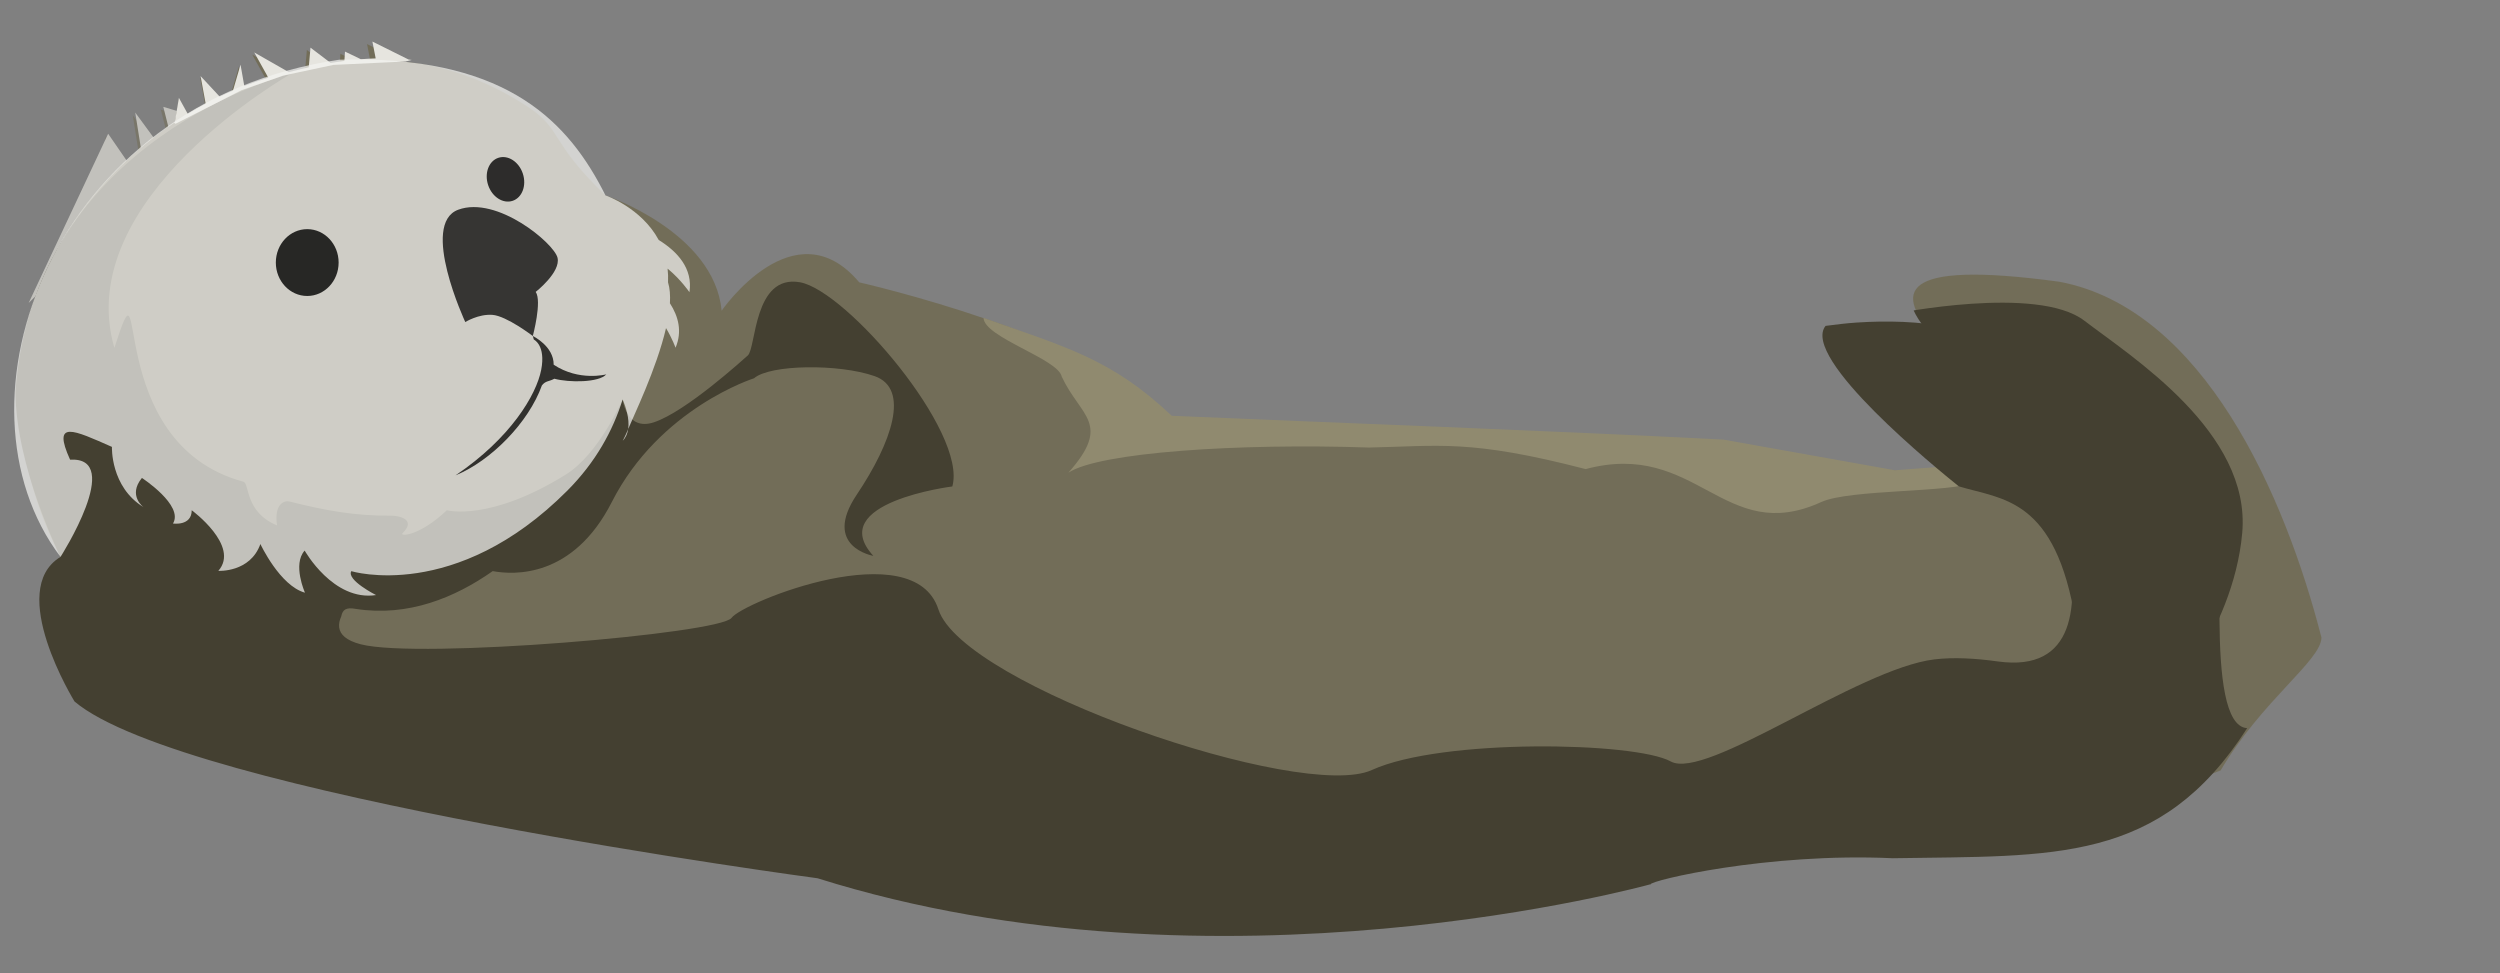
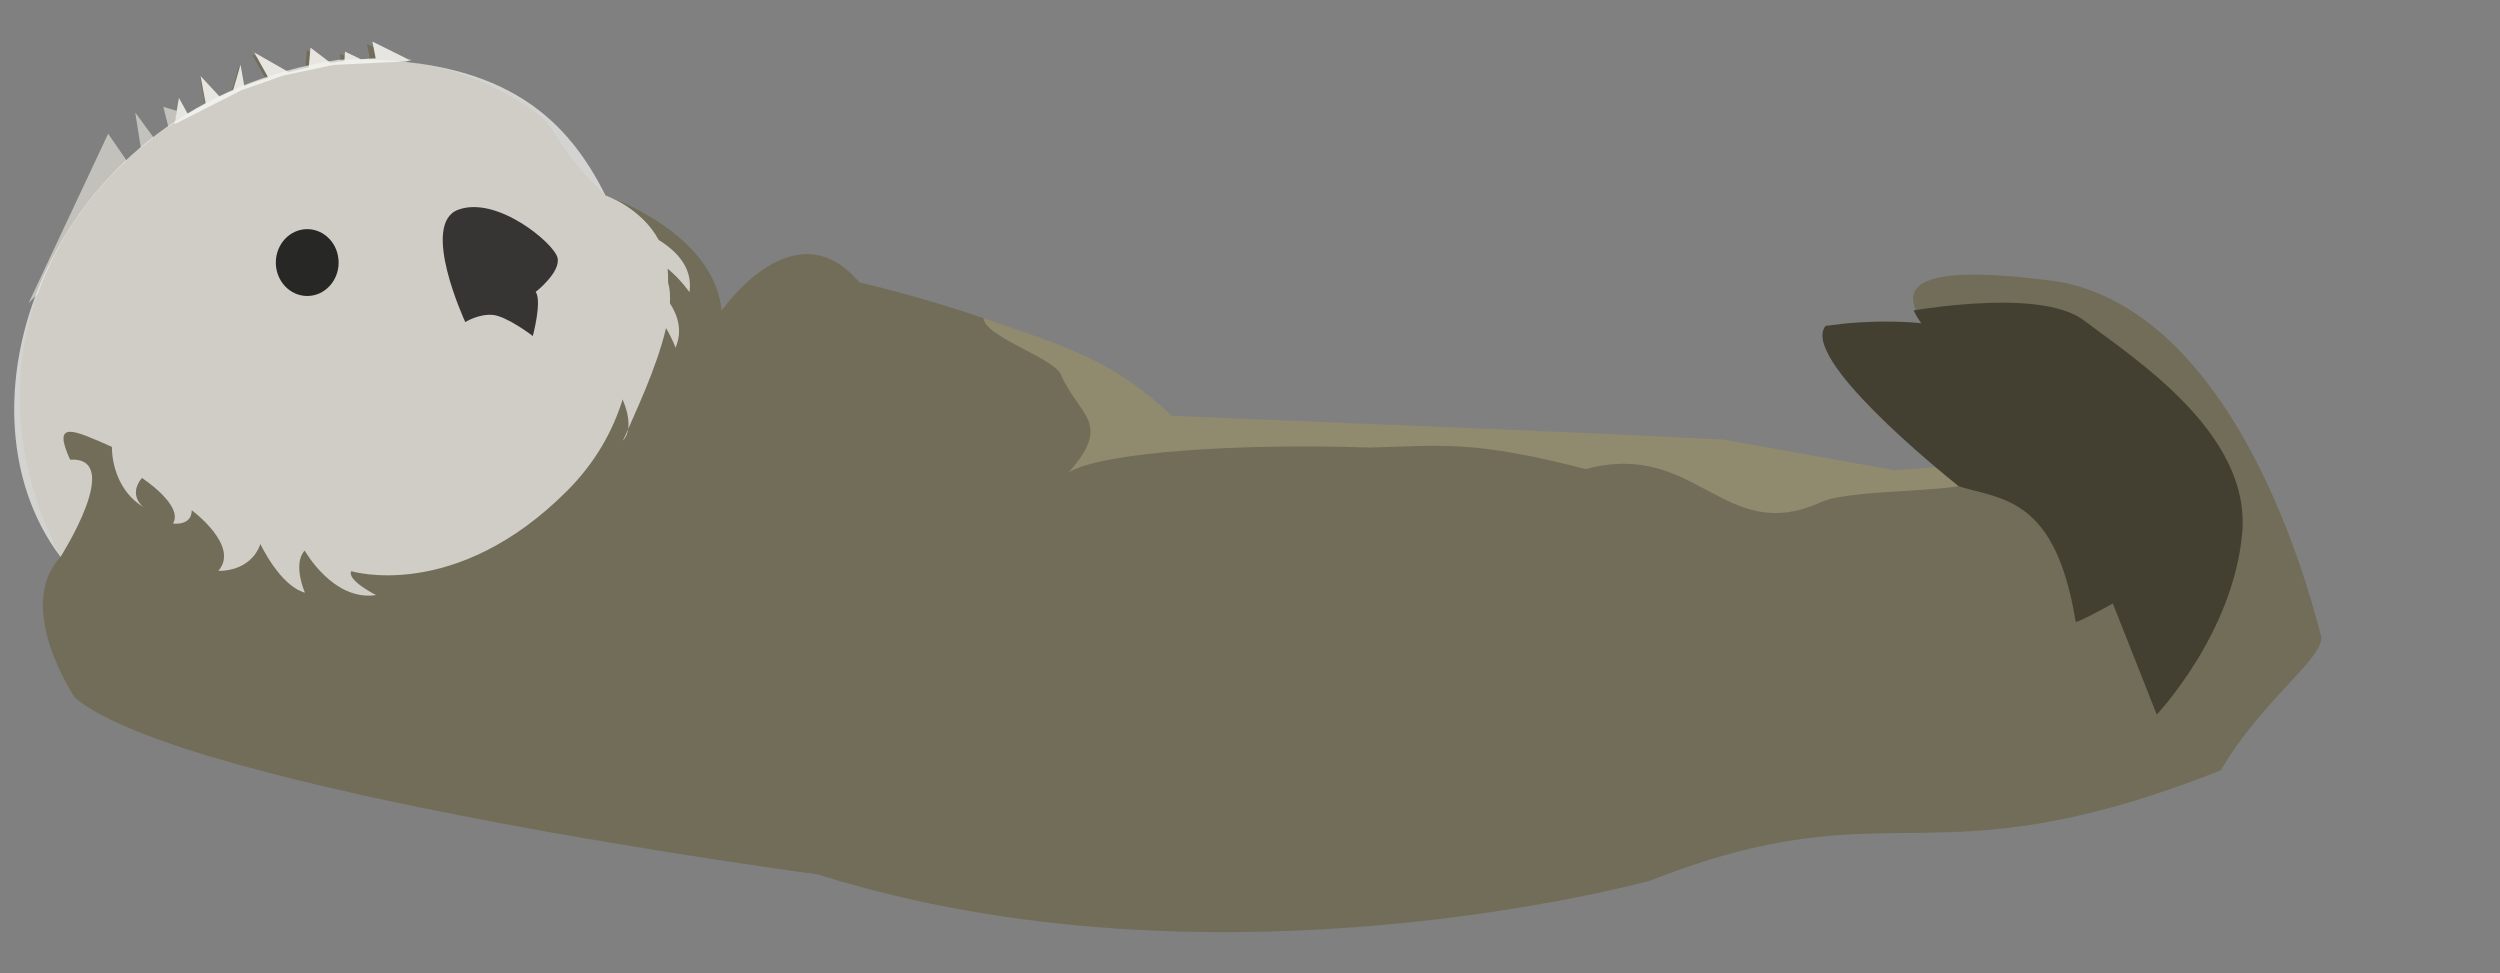
<svg xmlns="http://www.w3.org/2000/svg" width="159.41mm" height="62.047mm" viewBox="0 0 159.41 62.047" version="1.1" id="svg8">
  <rect x="0" y="0" width="159.41" height="62.047" fill="#808080" stroke="none" />
  <defs id="defs2" />
  <g id="layer2" transform="translate(-10.063,-122.465)" style="display:inline;opacity:1">
-     <path style="fill:#736d57;fill-opacity:0.549;stroke:none;stroke-width:0.265px;stroke-linecap:butt;stroke-linejoin:miter;stroke-opacity:1" d="m 16.64,134.714 0.163,-3.541 1.511,2.189 0.723,-0.354 -0.507,-3.188 1.755,2.391 0.547,-0.728 -0.512,-2.026 1.532,0.462 -0.99,2.974 z" id="path2095" />
    <path style="fill:#c2c1bc;fill-opacity:1;stroke:none;stroke-width:0.265px;stroke-linecap:butt;stroke-linejoin:miter;stroke-opacity:1" d="m 11.888,141.786 5.071,-10.792 1.511,2.189 0.723,-0.354 -0.507,-3.188 1.755,2.391 0.547,-0.728 -0.512,-2.026 1.532,0.462 -0.99,2.974 z" id="path2093" />
    <path id="path1079" style="fill:#726d58;fill-opacity:1;stroke:none;stroke-width:1px;stroke-linecap:butt;stroke-linejoin:miter;stroke-opacity:1" d="m 88.316,10.598 0.768,3.941 c -1.182,0.031 -2.326,0.103 -3.459,0.189 l -3.717,-1.787 -0.139,2.178 c -1.1,0.142 -2.17,0.302 -3.213,0.479 l -4.717,-3.578 -0.406,4.594 C 71.747,16.993 70.244,17.371 68.773,17.75 l -8.08,-4.607 3.293,5.906 c -1.882,0.569 -3.756,1.215 -5.617,1.936 l -0.881,-4.988 -1.766,6.066 c -1.041,0.445 -2.076,0.915 -3.105,1.406 l -4.467,-4.799 1.189,6.447 c -1.413,0.751 -2.81,1.546 -4.191,2.381 l -2.064,-3.736 -0.957,5.643 C 12.03,49.316 -8.256,89.235 14.561,134.002 3.283,146.135 18.021,167.875 18.021,167.875 c 26.282,22.232 178.781,42.533 178.781,42.533 96.483,30.361 200.334,1.463 200.334,1.463 59.149,-23.249 66.161,1.502 137.191,-26.494 9.907,-16.819 24.214,-26.463 24.258,-31.967 -8.745,-34.129 -28.364,-79.054 -63.016,-85.611 -79.437,-10.821 0.788,32.725 -2.928,42.795 l -35.953,2.742 -58.707,-8.07 c -15.864,-1.149 -14.302,-0.575 -28.512,-0.801 h -0.002 l -87.523,-3.779 C 264.148,80.902 206.75,67.936 206.75,67.936 c -15.621,-18.57 -33.107,6.824 -33.107,6.824 -1.811,-18.974 -27.955,-27.75 -27.955,-27.75 C 132.149,34.093 135.377,31.174 126.949,25.672 116.146,18.618 105.911,15.64 96.748,14.789 Z" transform="matrix(0.265,0,0,0.265,10.063,122.465)" />
-     <path id="path1079-3" style="display:inline;opacity:1;fill:#444031;fill-opacity:1;stroke:none;stroke-width:1px;stroke-linecap:butt;stroke-linejoin:miter;stroke-opacity:1" d="m 70.102,17.712 c 0,0 -61.975,15.099 -66.372,76.416 0.005,18.188 10.832,39.873 10.832,39.873 -13.188,7.983 3.376,34.793 3.376,34.793 26.282,22.232 178.781,42.531 178.781,42.531 96.483,30.361 200.334,1.465 200.334,1.465 0.048,0.039 0.091,0.069 0.139,0.107 -0.011,-0.034 -0.038,-0.066 -0.047,-0.098 -0.276,-0.887 28.195,-7.698 58.294,-6.292 38.713,-0.651 64.311,1.448 85.276,-31.303 -10.757,-0.598 -4.77,-50.032 -6.716,-56.58 -0.245,-2.856 -20.298,-16.017 -25.128,-17.299 -2.415,-0.641 -18.539,-5.17 -21.163,-5.728 -2.624,-0.558 30.364,68.764 -7.015,63.555 -2.675,-0.373 -5.335,-0.638 -7.902,-0.736 -2.567,-0.098 -5.042,-0.034 -7.344,0.244 -2.302,0.278 -4.888,0.944 -7.666,1.887 -2.778,0.943 -5.748,2.164 -8.822,3.551 -6.148,2.774 -12.708,6.214 -18.957,9.438 -3.125,1.612 -6.173,3.169 -9.053,4.562 -2.88,1.393 -5.591,2.623 -8.045,3.576 -2.454,0.953 -4.651,1.631 -6.5,1.924 -0.924,0.146 -1.761,0.195 -2.5,0.135 -0.739,-0.06 -1.381,-0.231 -1.912,-0.525 -1.063,-0.589 -2.721,-1.118 -4.842,-1.578 -2.121,-0.46 -4.703,-0.851 -7.617,-1.164 -2.914,-0.313 -6.158,-0.548 -9.6,-0.695 -3.441,-0.147 -7.08,-0.207 -10.783,-0.17 -3.703,0.038 -7.47,0.172 -11.17,0.412 -3.7,0.24 -7.334,0.584 -10.766,1.045 -3.432,0.461 -6.663,1.036 -9.561,1.736 -2.898,0.7 -5.462,1.526 -7.561,2.484 -1.049,0.479 -2.352,0.817 -3.873,1.029 -1.521,0.212 -3.261,0.297 -5.186,0.264 -1.925,-0.034 -4.034,-0.183 -6.293,-0.439 -2.259,-0.256 -4.67,-0.619 -7.195,-1.076 -5.051,-0.914 -10.565,-2.207 -16.27,-3.793 -5.704,-1.586 -11.598,-3.462 -17.406,-5.543 -5.809,-2.081 -11.532,-4.365 -16.896,-6.764 -5.364,-2.399 -10.371,-4.914 -14.742,-7.455 -2.186,-1.271 -4.212,-2.547 -6.047,-3.82 -1.835,-1.273 -3.476,-2.542 -4.891,-3.795 -1.415,-1.253 -2.603,-2.492 -3.529,-3.703 -0.926,-1.212 -1.591,-2.397 -1.961,-3.545 -0.37,-1.148 -0.877,-2.159 -1.504,-3.045 -0.626,-0.886 -1.371,-1.647 -2.219,-2.295 -0.847,-0.648 -1.798,-1.184 -2.83,-1.617 -1.033,-0.433 -2.148,-0.764 -3.33,-1.006 -1.182,-0.242 -2.429,-0.395 -3.725,-0.469 -1.295,-0.074 -2.637,-0.067 -4.01,0.004 -2.745,0.142 -5.609,0.551 -8.449,1.133 -2.84,0.582 -5.655,1.339 -8.303,2.174 -2.647,0.835 -5.127,1.75 -7.295,2.652 -2.168,0.902 -4.023,1.79 -5.424,2.572 -1.401,0.782 -2.348,1.456 -2.695,1.932 -0.347,0.475 -1.783,0.988 -4.057,1.514 -2.274,0.526 -5.386,1.064 -9.086,1.592 -7.4,1.057 -17.152,2.071 -27.256,2.854 -10.104,0.782 -20.558,1.333 -29.363,1.461 -4.402,0.064 -8.393,0.023 -11.721,-0.146 -3.327,-0.17 -5.992,-0.471 -7.744,-0.924 -1.752,-0.453 -2.992,-1.046 -3.822,-1.736 -0.415,-0.345 -0.729,-0.715 -0.951,-1.104 -0.222,-0.389 -0.354,-0.797 -0.408,-1.219 -0.109,-0.844 0.091,-1.744 0.502,-2.658 0.326,-1.612 1.15,-2.241 3.531,-1.791 12.57,1.946 23.844,-2.725 32.908,-9.098 5.069,0.952 19.327,1.729 28.658,-16.615 11.512,-22.631 34.232,-29.787 34.232,-29.787 3.79,-3.327 20.366,-3.534 28.99,-0.521 8.624,3.013 4.159,15.947 -4.279,28.527 -8.439,12.58 3.992,14.727 3.992,14.727 -11.798,-12.849 19.004,-16.701 19.004,-16.701 3.674,-13.056 -25.484,-47.151 -36.672,-49.133 -11.187,-1.982 -10.514,15.862 -12.547,17.619 -1.094,0.946 -14.85,13.519 -22.598,16.08 -6.645,2.196 -7.517,-5.507 -7.517,-5.507 0,0 -5.632,13.081 -13.659,18.075 -18.353,11.417 -28.639,8.597 -28.639,8.597 -6.709,6.367 -11.509,6.342 -10.649,5.503 3.425,-3.34 -0.935,-4.217 -2.782,-4.201 -8.565,0.074 -15.646,-1.198 -24.463,-3.417 -1.088,-0.274 -3.745,0.442 -2.956,5.759 -7.831,-3.23 -6.561,-10.095 -8.103,-10.513 C 24.011,106.559 36.045,57.098 27.522,83.722 17.006,47.646 70.102,17.712 70.102,17.712 Z" transform="matrix(0.265,0,0,0.265,10.063,122.465)" />
    <path id="path1079-0" style="display:inline;opacity:1;fill:#908a6f;fill-opacity:1;stroke:none;stroke-width:0.265px;stroke-linecap:butt;stroke-linejoin:miter;stroke-opacity:1" d="m 72.778,142.733 c 0.023,1.238 4.757,2.615 4.985,3.746 1.196,2.571 3.222,2.972 0.425,6.128 1.941,-1.296 10.832,-1.89 19.169,-1.605 4.421,-0.087 6.407,-0.547 13.812,1.374 7.108,-1.897 8.804,4.944 15.024,2.101 1.806,-0.827 8.41,-0.594 9.76,-1.267 2.23,-1.112 3.999,-1.233 4.455,-1.484 l -9.513,0.725 -10.935,-1.955 c -11.819,-0.607 -24.406,-1.054 -35.184,-1.519 -3.829,-3.63 -6.73,-4.366 -11.999,-6.245 z" />
    <path id="path1079-05" style="display:inline;opacity:1;fill:#444031;fill-opacity:1;stroke:none;stroke-width:0.265px;stroke-linecap:butt;stroke-linejoin:miter;stroke-opacity:1" d="m 142.415,162.124 c 0.455,-0.026 4.297,-2.301 4.587,-2.365 0.29,-0.064 0.491,-0.148 0.59,-0.252 0.099,-0.104 0.177,-0.227 0.236,-0.368 0.059,-0.142 0.098,-0.302 0.118,-0.478 0.04,-0.353 0.005,-0.772 -0.1,-1.245 -0.105,-0.473 -0.28,-0.999 -0.518,-1.567 -0.238,-0.568 -0.54,-1.177 -0.9,-1.814 -0.36,-0.637 -0.777,-1.303 -1.246,-1.984 -0.469,-0.681 -0.99,-1.379 -1.556,-2.079 -0.566,-0.7 -1.179,-1.403 -1.83,-2.097 -0.652,-0.694 -1.343,-1.377 -2.068,-2.039 -0.362,-0.331 -0.751,-0.627 -1.16,-0.891 -0.409,-0.264 -0.84,-0.496 -1.287,-0.699 -0.447,-0.203 -0.911,-0.378 -1.386,-0.527 -0.476,-0.149 -0.963,-0.272 -1.458,-0.372 -0.99,-0.201 -2.008,-0.311 -3.018,-0.356 -1.01,-0.044 -2.012,-0.022 -2.969,0.041 -0.703,0.046 -1.343,0.131 -1.982,0.212 -1.625,2.031 7.171,9.166 8.496,10.232 2.797,0.849 6.176,0.712 7.454,8.647 z" />
    <path id="path1079-08" style="display:inline;opacity:1;fill:#444031;fill-opacity:1;stroke:none;stroke-width:0.265px;stroke-linecap:butt;stroke-linejoin:miter;stroke-opacity:1" d="m 140.015,151.757 1.823,1.728 5.747,14.544 c 0,0 0.304,-0.322 0.77,-0.904 0.466,-0.583 1.094,-1.426 1.739,-2.471 0.323,-0.522 0.65,-1.096 0.964,-1.711 0.314,-0.615 0.614,-1.273 0.883,-1.967 0.269,-0.693 0.507,-1.422 0.695,-2.178 0.188,-0.756 0.328,-1.54 0.4,-2.344 0.036,-0.402 0.04,-0.798 0.015,-1.187 -0.025,-0.389 -0.079,-0.772 -0.159,-1.148 -0.08,-0.376 -0.186,-0.745 -0.315,-1.107 -0.128,-0.362 -0.279,-0.717 -0.45,-1.065 -0.341,-0.696 -0.761,-1.363 -1.234,-2 -0.473,-0.637 -0.999,-1.242 -1.552,-1.816 -0.554,-0.574 -1.135,-1.115 -1.72,-1.622 -0.584,-0.507 -1.172,-0.981 -1.736,-1.418 -1.13,-0.875 -2.17,-1.606 -2.919,-2.18 -0.187,-0.143 -0.398,-0.27 -0.63,-0.383 -0.232,-0.112 -0.484,-0.21 -0.752,-0.295 -0.537,-0.169 -1.141,-0.284 -1.78,-0.358 -0.64,-0.074 -1.316,-0.107 -1.998,-0.11 -0.683,-0.003 -1.371,0.024 -2.037,0.069 -1.331,0.09 -2.569,0.251 -3.474,0.39 -0.129,0.02 -0.095,0.018 -0.21,0.036 1.312,2.942 8.923,7.843 8.324,9.467 z" />
    <path id="path2090" style="display:inline;opacity:1;fill:#e6e5df;fill-opacity:1;stroke:none;stroke-width:0.273px;stroke-linecap:butt;stroke-linejoin:miter;stroke-opacity:1" d="m 21.148,130.288 0.109,0.069 4.213,-2.143 2.65,-0.929 3.2,-0.681 4.607,-0.218 0.39,-0.098 c -0.068,-0.007 -0.141,-0.025 -0.209,-0.031 l -2.299,-1.143 0.209,1.075 c -0.322,0.008 -0.634,0.028 -0.943,0.052 l -1.014,-0.487 -0.038,0.594 c -0.3,0.039 -0.592,0.082 -0.876,0.13 l -1.286,-0.976 -0.111,1.253 c -0.46,0.104 -0.87,0.207 -1.271,0.31 l -2.204,-1.257 0.898,1.611 c -0.513,0.155 -1.024,0.331 -1.532,0.528 l -0.24,-1.36 -0.482,1.654 c -0.284,0.121 -0.566,0.25 -0.847,0.384 l -1.218,-1.309 0.324,1.758 c -0.385,0.205 -0.766,0.422 -1.143,0.649 l -0.563,-1.019 -0.261,1.539 c -0.022,0.014 -0.042,0.031 -0.064,0.046 z" />
  </g>
  <g id="layer3" style="display:inline" transform="translate(0.112,-0.017)">
    <path id="path1174" style="display:inline;opacity:1;fill:#f2f2f0;fill-opacity:0.722;stroke:none;stroke-width:1px;stroke-linecap:butt;stroke-linejoin:miter;stroke-opacity:1" d="m 85.295,14.305 c -1.197,0.004 -2.418,0.026 -3.662,0.062 -69.474,10.252 -95.061,82.615 -67.072,119.635 0,0 15.456,-24.173 2.305,-23.391 -4.421,-9.733 0.88,-7.132 10.068,-3.08 0,0 -0.393,9.598 7.596,14.498 0,0 -3.849,-2.789 -0.383,-7.027 0,0 10.126,6.599 7.477,10.965 0,0 4.506,0.679 4.506,-3.193 0,0 11.69,8.583 6.404,14.584 0,0 7.663,0.457 10.119,-6.455 0,0 4.686,10.052 10.727,11.711 0,0 -3.054,-6.835 -0.072,-10.133 0,0 6.871,12.268 17.176,10.705 0,0 -7.127,-3.592 -5.963,-5.752 0,0 25.031,7.662 51.982,-19.371 6.872,-6.893 10.985,-14.479 13.316,-21.957 0.744,1.768 1.701,4.645 1.334,7.125 1.195,-2.944 6.815,-14.427 9.102,-24.283 1.529,2.568 2.291,4.725 2.291,4.725 1.649,-3.868 0.712,-7.513 -1.352,-10.701 0.111,-1.89 -0.012,-3.604 -0.453,-5.031 0.054,-1.16 0.008,-2.258 -0.107,-3.307 3.219,2.65 5.258,5.676 5.258,5.676 0.863,-5.676 -2.851,-9.752 -7.393,-12.566 C 154.29,49.941 145.688,47.01 145.688,47.01 136.907,29.449 122.399,14.17 85.295,14.305 Z m 65.857,88.926 c -0.723,1.781 -1.32,2.824 -1.32,2.824 0.773,-0.777 1.163,-1.763 1.32,-2.824 z" transform="matrix(0.265,0,0,0.265,-0.112,0.017)" />
    <ellipse style="fill:#000000;fill-opacity:0.812;stroke:none;stroke-width:9.309;stroke-miterlimit:4;stroke-dasharray:none;stroke-opacity:1" id="path1168" cx="19.478" cy="16.759" rx="2.002" ry="2.131" />
-     <ellipse style="fill:#000000;fill-opacity:0.783;stroke:none;stroke-width:5.847;stroke-miterlimit:4;stroke-dasharray:none;stroke-opacity:1" id="ellipse1221" cx="26.87" cy="20.995" rx="1.165" ry="1.445" transform="rotate(-18.38)" />
    <path style="fill:#000000;fill-opacity:0.74;stroke:none;stroke-width:0.224px;stroke-linecap:butt;stroke-linejoin:miter;stroke-opacity:0.438" d="m 29.557,20.553 c 0,0 0.83,-0.523 1.728,-0.459 0.898,0.063 2.577,1.349 2.577,1.349 0,0 0.596,-2.222 0.184,-2.813 0,0 1.618,-1.264 1.39,-2.184 -0.228,-0.919 -3.852,-3.963 -6.324,-3.059 -2.472,0.904 0.444,7.166 0.444,7.166 z" id="path1166" />
-     <path id="path1925" style="color:#000000;font-style:normal;font-variant:normal;font-weight:normal;font-stretch:normal;font-size:medium;line-height:normal;font-family:sans-serif;font-variant-ligatures:normal;font-variant-position:normal;font-variant-caps:normal;font-variant-numeric:normal;font-variant-alternates:normal;font-variant-east-asian:normal;font-feature-settings:normal;font-variation-settings:normal;text-indent:0;text-align:start;text-decoration:none;text-decoration-line:none;text-decoration-style:solid;text-decoration-color:#000000;letter-spacing:normal;word-spacing:normal;text-transform:none;writing-mode:lr-tb;direction:ltr;text-orientation:mixed;dominant-baseline:auto;baseline-shift:baseline;text-anchor:start;white-space:normal;shape-padding:0;shape-margin:0;inline-size:0;clip-rule:nonzero;display:inline;overflow:visible;visibility:visible;opacity:1;isolation:auto;mix-blend-mode:normal;color-interpolation:sRGB;color-interpolation-filters:linearRGB;solid-color:#000000;solid-opacity:1;vector-effect:none;fill:#32312e;fill-opacity:1;fill-rule:nonzero;stroke:none;stroke-width:0.6;stroke-linecap:butt;stroke-linejoin:miter;stroke-miterlimit:4;stroke-dasharray:none;stroke-dashoffset:0;stroke-opacity:1;color-rendering:auto;image-rendering:auto;shape-rendering:auto;text-rendering:auto;enable-background:accumulate;stop-color:#000000;stop-opacity:1" d="m 33.863,21.443 0.063,0.225 c 0,0 0.777,0.353 0.47,1.936 -0.307,1.584 -1.943,4.35 -5.465,6.726 2.26,-0.924 4.667,-3.374 5.511,-5.739 0.249,-0.31 0.438,-0.229 0.793,-0.425 0.941,0.254 2.847,0.251 3.312,-0.279 0,0 -1.725,0.465 -3.355,-0.615 0.011,-1.185 -1.329,-1.83 -1.329,-1.83 z" />
+     <path id="path1925" style="color:#000000;font-style:normal;font-variant:normal;font-weight:normal;font-stretch:normal;font-size:medium;line-height:normal;font-family:sans-serif;font-variant-ligatures:normal;font-variant-position:normal;font-variant-caps:normal;font-variant-numeric:normal;font-variant-alternates:normal;font-variant-east-asian:normal;font-feature-settings:normal;font-variation-settings:normal;text-indent:0;text-align:start;text-decoration:none;text-decoration-line:none;text-decoration-style:solid;text-decoration-color:#000000;letter-spacing:normal;word-spacing:normal;text-transform:none;writing-mode:lr-tb;direction:ltr;text-orientation:mixed;dominant-baseline:auto;baseline-shift:baseline;text-anchor:start;white-space:normal;shape-padding:0;shape-margin:0;inline-size:0;clip-rule:nonzero;display:inline;overflow:visible;visibility:visible;opacity:1;isolation:auto;mix-blend-mode:normal;color-interpolation:sRGB;color-interpolation-filters:linearRGB;solid-color:#000000;solid-opacity:1;vector-effect:none;fill:#32312e;fill-opacity:1;fill-rule:nonzero;stroke:none;stroke-width:0.6;stroke-linecap:butt;stroke-linejoin:miter;stroke-miterlimit:4;stroke-dasharray:none;stroke-dashoffset:0;stroke-opacity:1;color-rendering:auto;image-rendering:auto;shape-rendering:auto;text-rendering:auto;enable-background:accumulate;stop-color:#000000;stop-opacity:1" d="m 33.863,21.443 0.063,0.225 z" />
  </g>
</svg>